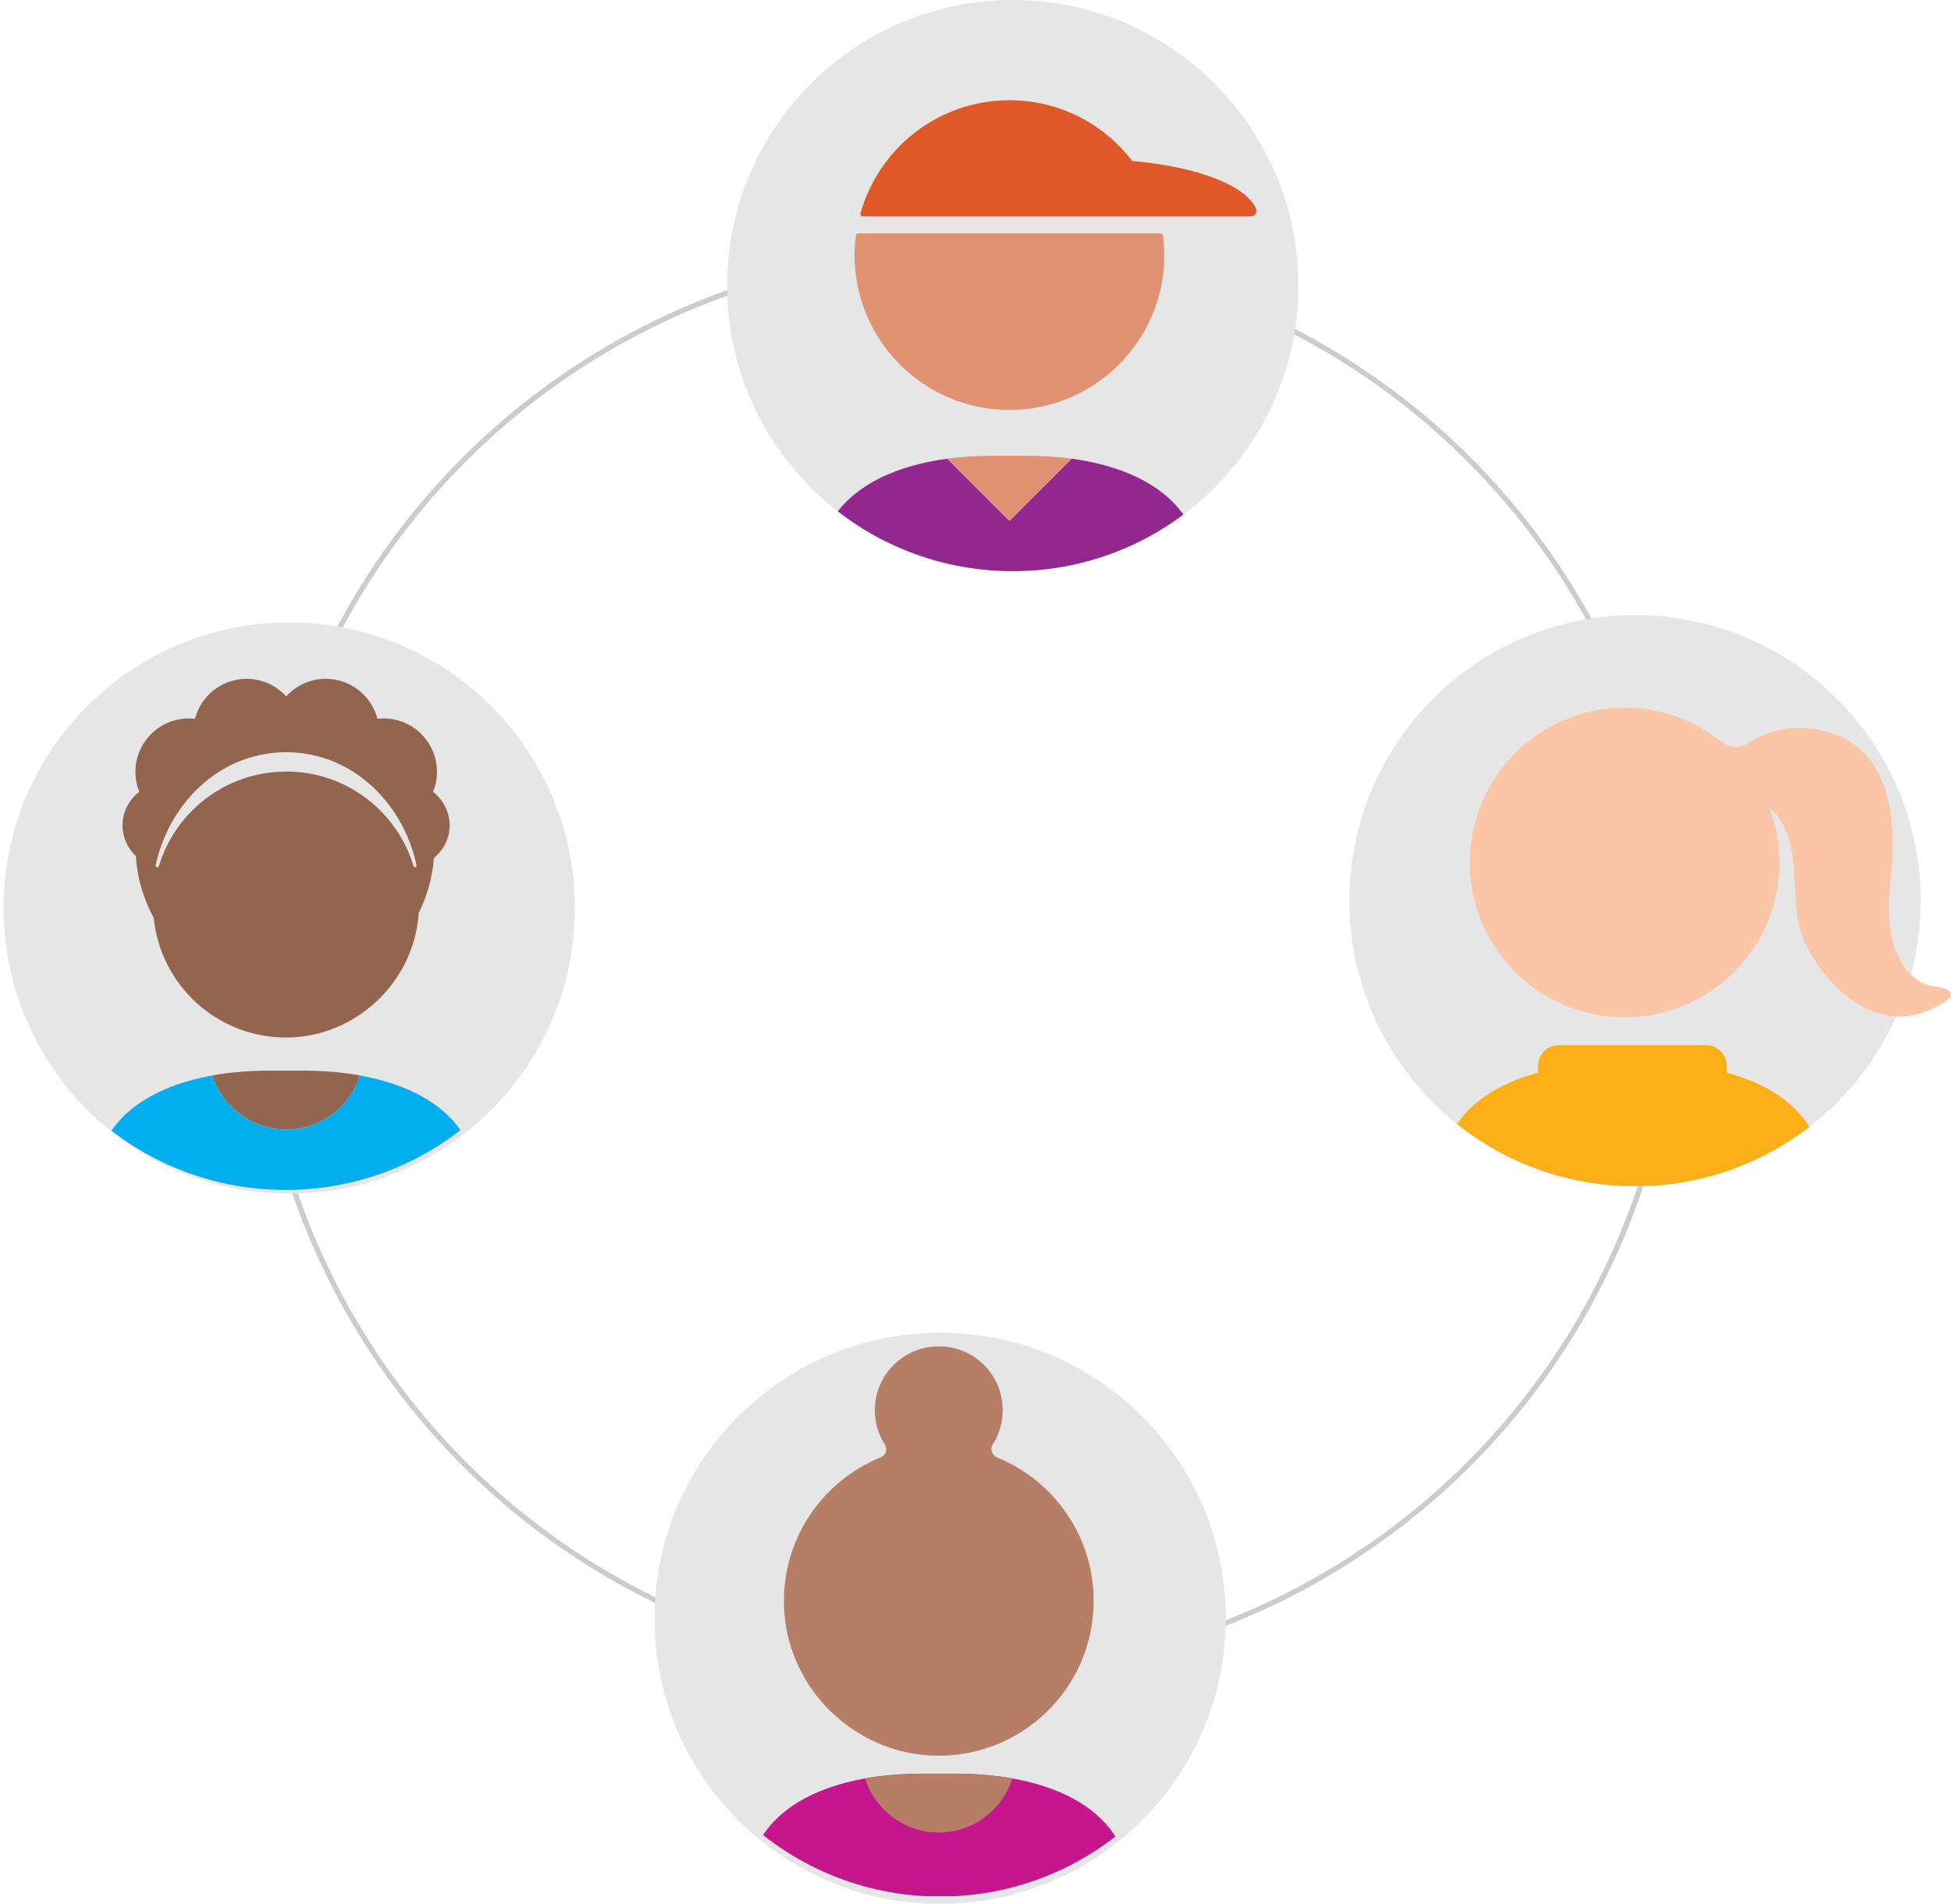
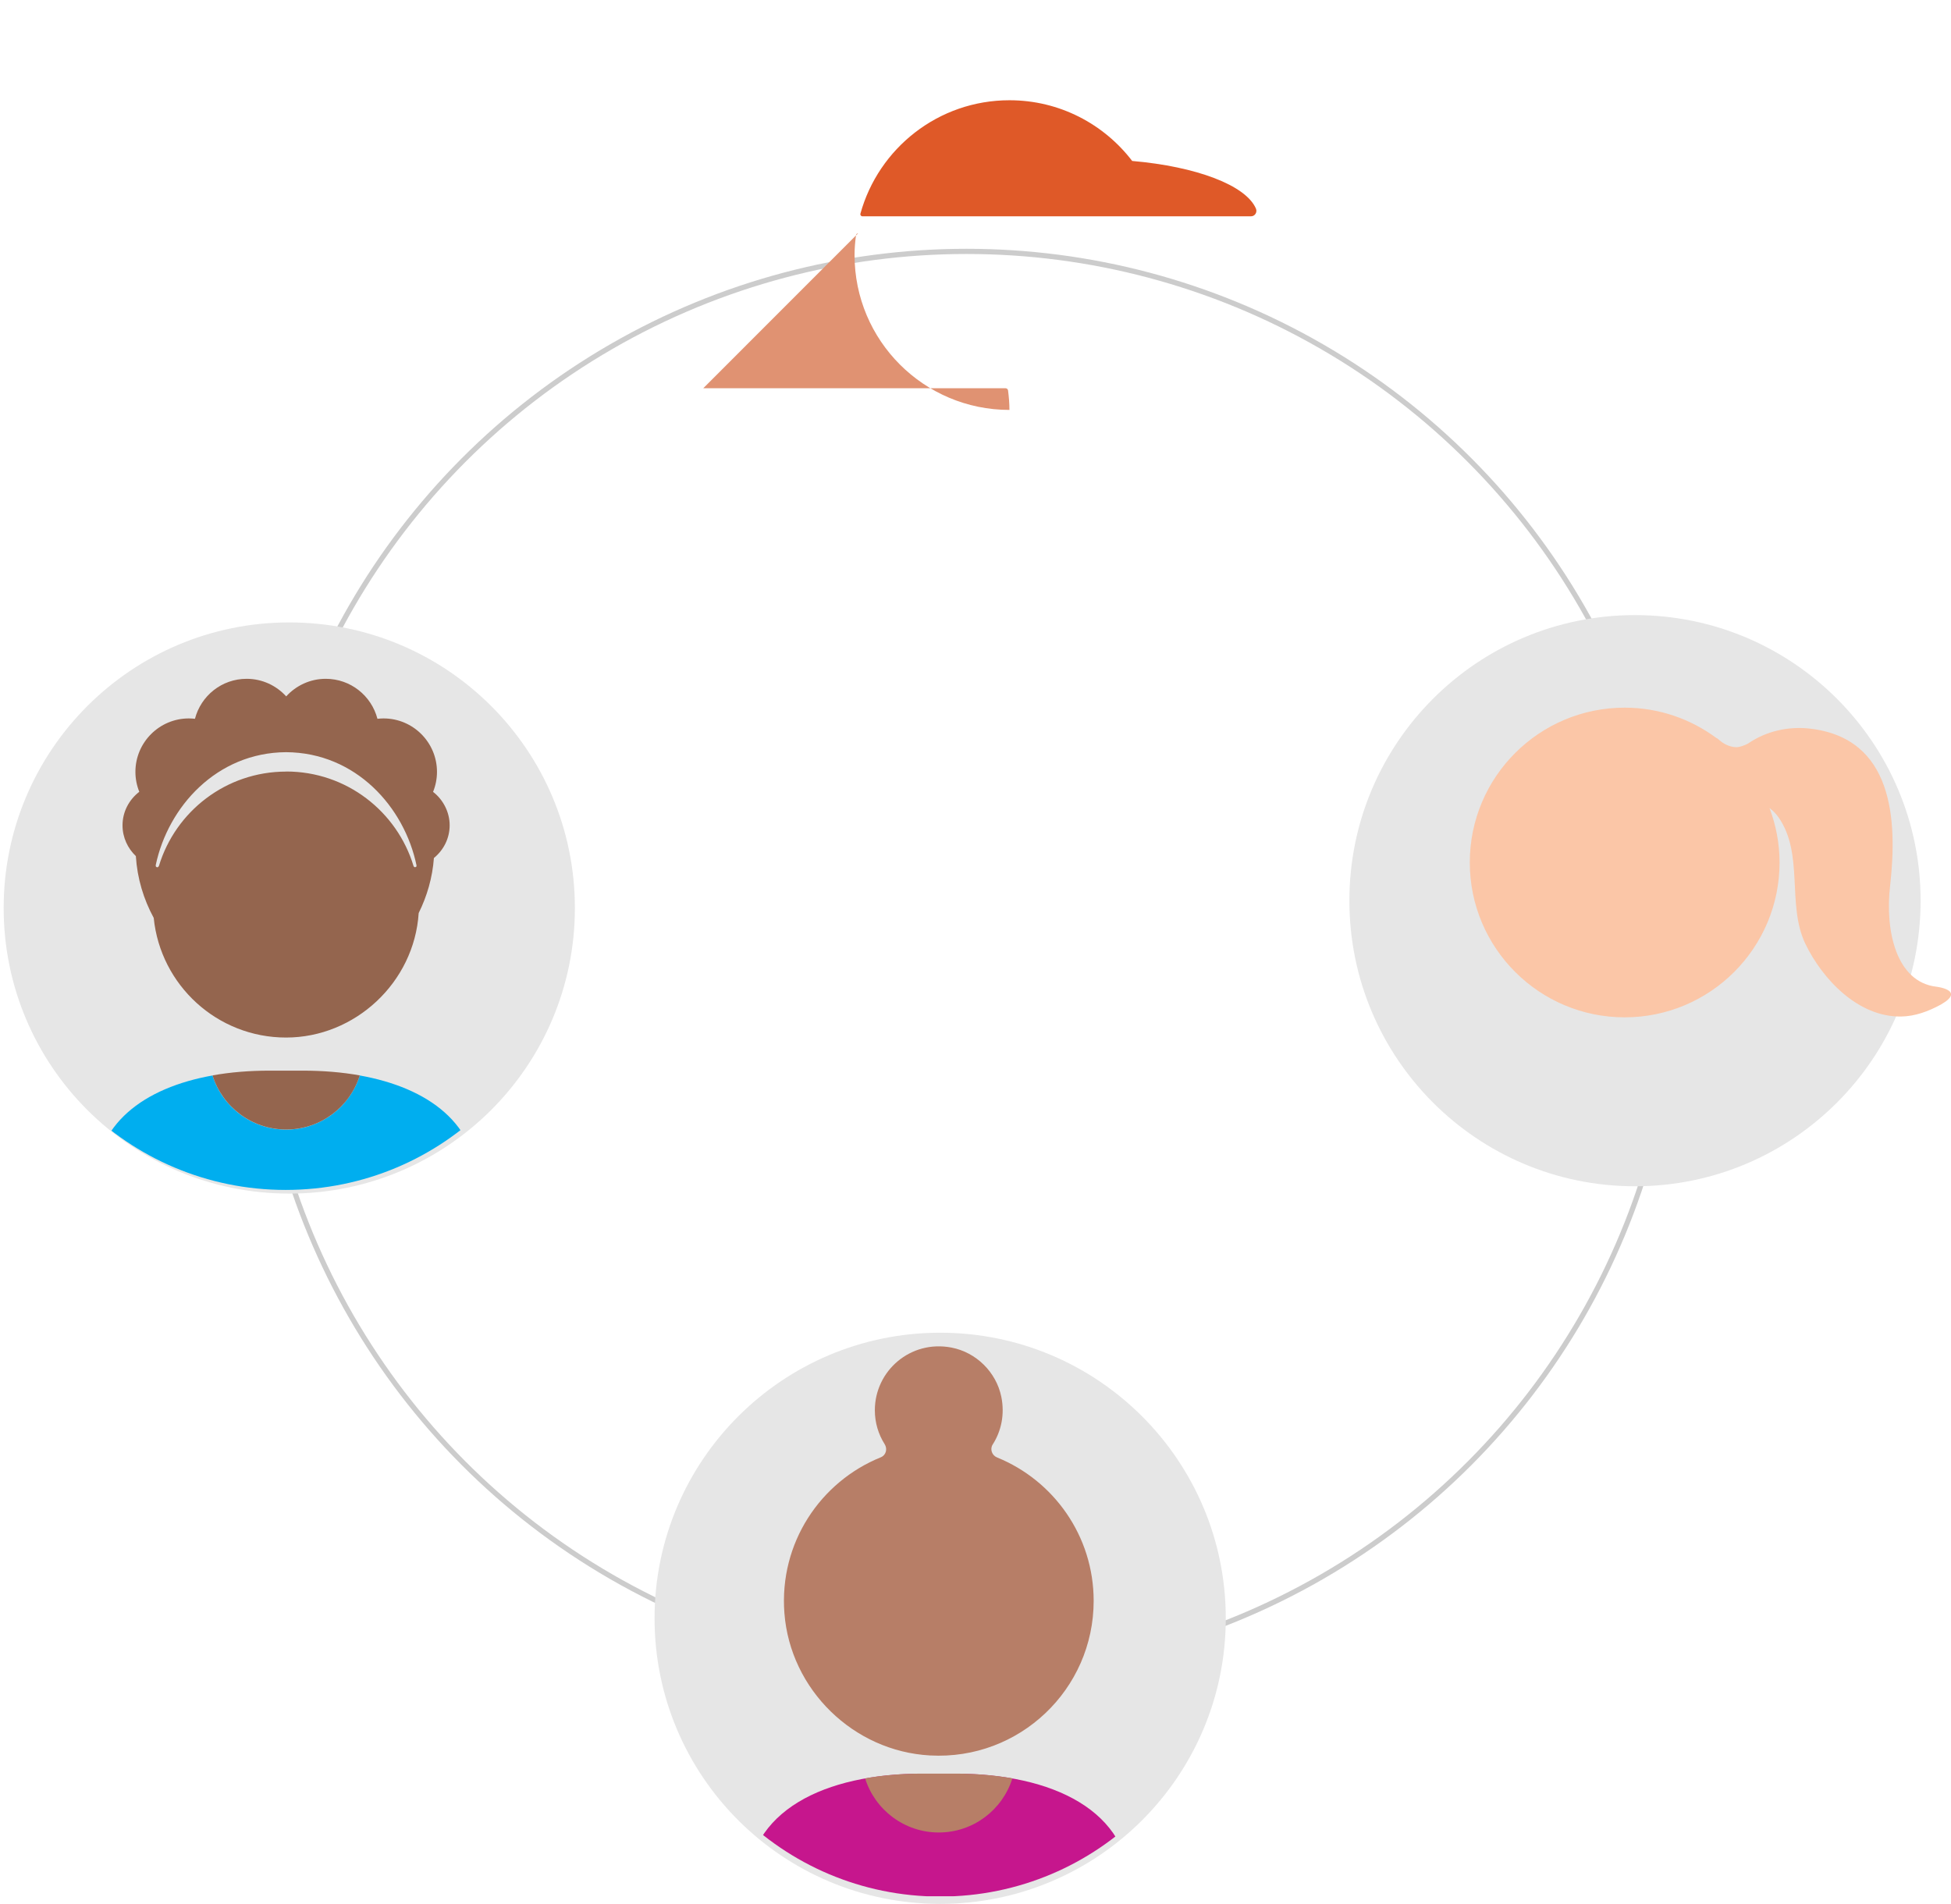
<svg xmlns="http://www.w3.org/2000/svg" id="Layer_2" data-name="Layer 2" viewBox="0 0 266.41 260">
  <defs>
    <style>      .cls-1 {        fill: #fcaf17;      }      .cls-1, .cls-2, .cls-3, .cls-4, .cls-5, .cls-6, .cls-7, .cls-8, .cls-9, .cls-10, .cls-11 {        stroke-width: 0px;      }      .cls-2 {        fill: #df5928;      }      .cls-3 {        fill: #00aeef;      }      .cls-12 {        clip-path: url(#clippath);      }      .cls-4, .cls-13 {        fill: none;      }      .cls-5 {        fill: #e09272;      }      .cls-6 {        fill: #b77e67;      }      .cls-14 {        clip-path: url(#clippath-1);      }      .cls-15 {        clip-path: url(#clippath-3);      }      .cls-16 {        clip-path: url(#clippath-2);      }      .cls-7 {        fill: #94654e;      }      .cls-8 {        fill: #fbc6a7;      }      .cls-13 {        stroke: #ccc;        stroke-miterlimit: 10;        stroke-width: .71px;      }      .cls-9 {        fill: #92278f;      }      .cls-10 {        fill: #e6e6e6;      }      .cls-11 {        fill: #c6168d;      }    </style>
    <clipPath id="clippath">
      <circle class="cls-4" cx="39" cy="123.5" r="39" />
    </clipPath>
    <clipPath id="clippath-1">
-       <circle class="cls-4" cx="138.29" cy="39" r="39" />
-     </clipPath>
+       </clipPath>
    <clipPath id="clippath-2">
-       <circle class="cls-4" cx="223.26" cy="123" r="39" />
-     </clipPath>
+       </clipPath>
    <clipPath id="clippath-3">
      <circle class="cls-4" cx="128.38" cy="220" r="39" />
    </clipPath>
  </defs>
  <g id="Layer_1-2" data-name="Layer 1">
    <g>
      <circle class="cls-13" cx="131.99" cy="131.33" r="97" />
      <g>
        <circle class="cls-10" cx="39.5" cy="124" r="39" />
        <g class="cls-12">
          <g>
            <path class="cls-7" d="M59.14,108.13c.34-.84.53-1.76.53-2.72,0-4.03-3.27-7.3-7.3-7.3-.28,0-.55.02-.83.05-.82-3.14-3.66-5.46-7.06-5.46-2.14,0-4.06.93-5.4,2.4-1.34-1.47-3.26-2.4-5.4-2.4-3.4,0-6.24,2.32-7.06,5.46-.27-.03-.55-.05-.83-.05-4.03,0-7.3,3.27-7.3,7.3,0,.96.19,1.88.53,2.72-1.38,1.06-2.29,2.71-2.29,4.58,0,1.66.71,3.14,1.82,4.2.19,3.05,1.06,5.9,2.44,8.44.92,9.18,8.66,16.34,18.07,16.34s17.5-7.51,18.11-17c1.14-2.3,1.88-4.83,2.08-7.52,1.3-1.06,2.15-2.66,2.15-4.47s-.9-3.52-2.29-4.58ZM39.08,105.37c-8.2,0-15.12,5.43-17.38,12.89,0,0,0,0-.01.01-.09.2-.22.18-.32.14-.11-.04-.11-.19-.1-.29,1.68-7.94,8.31-15.34,17.79-15.4,9.53.05,16.17,7.5,17.82,15.48,0,.08-.02.17-.1.2-.1.04-.23.06-.31-.13-2.26-7.47-9.18-12.91-17.38-12.91Z" />
            <path class="cls-3" d="M65.26,162.27l-.02.7H12.91l-.02-.7c0-8.77,6.75-13.72,16.13-15.4,1.34,4.29,5.34,7.39,10.06,7.39s8.7-3.11,10.05-7.39c9.38,1.68,16.13,6.63,16.13,15.4Z" />
            <path class="cls-7" d="M49.13,146.86c-1.34,4.29-5.34,7.39-10.05,7.39s-8.72-3.11-10.06-7.39c2.44-.44,5.06-.65,7.8-.65h4.51c2.73,0,5.35.21,7.8.65Z" />
          </g>
        </g>
      </g>
      <g>
-         <circle class="cls-10" cx="138.29" cy="39" r="39" />
        <path class="cls-2" d="M171.5,28.49c-1.37-3.19-8.13-5.75-16.9-6.51-3.86-5.04-9.92-8.29-16.76-8.29-9.71,0-17.88,6.56-20.35,15.49-.05.18.09.36.27.36h53.06c.54,0,.89-.55.68-1.05Z" />
-         <path class="cls-5" d="M117.17,31.87c-.14,0-.26.1-.28.24-.12.89-.2,1.79-.2,2.72,0,11.68,9.47,21.15,21.15,21.15s21.15-9.47,21.15-21.15c0-.9-.08-1.79-.19-2.66-.02-.17-.17-.3-.34-.3h-41.28Z" />
+         <path class="cls-5" d="M117.17,31.87c-.14,0-.26.1-.28.24-.12.89-.2,1.79-.2,2.72,0,11.68,9.47,21.15,21.15,21.15c0-.9-.08-1.79-.19-2.66-.02-.17-.17-.3-.34-.3h-41.28Z" />
        <g class="cls-14">
          <g>
            <path class="cls-9" d="M164.03,78.28l-.03.7h-52.32l-.03-.7c0-9.24,7.49-14.25,17.7-15.64l8.49,8.49,8.49-8.49c10.19,1.39,17.7,6.41,17.7,15.64Z" />
            <path class="cls-5" d="M146.33,62.64l-8.49,8.49-8.49-8.49c1.99-.28,4.08-.4,6.25-.4h4.5c2.17,0,4.25.13,6.24.4Z" />
          </g>
        </g>
      </g>
      <g>
        <circle class="cls-10" cx="223.26" cy="123" r="39" />
        <path class="cls-8" d="M264.35,134.77l.07-.02c-5.48-.64-7.03-7.61-6.33-13.74,1.03-9.08.43-20.21-10.96-21.51-2.98-.34-6,.37-8.4,2.02,0,0-.61.37-1.43.51,0,0-1,.13-2.12-.64-.03-.02-.06-.04-.09-.07-.14-.1-.28-.21-.43-.35-.12-.11-.21-.17-.29-.19-3.51-2.59-7.83-4.14-12.52-4.14-11.68,0-21.15,9.47-21.15,21.14s9.47,21.15,21.15,21.15,21.15-9.47,21.15-21.15c0-2.62-.5-5.12-1.37-7.43.45.34.87.75,1.24,1.28,3.48,5.01,1.11,11.89,3.63,17.21,2.34,4.89,7.23,10.05,13.06,9.98,1.94-.02,3.77-.71,5.46-1.63,3.49-1.99-.66-2.45-.66-2.45Z" />
        <g class="cls-16">
          <g>
            <path class="cls-1" d="M249.06,161.96l.03-.69c0-11.05-10.72-16.05-23.94-16.05h-4.51c-13.22,0-23.94,5-23.94,16.05l.03.69h52.33Z" />
            <path class="cls-1" d="M212.85,142.73h20.09c1.57,0,2.85,1.28,2.85,2.85v5.26h-25.78v-5.26c0-1.57,1.28-2.85,2.85-2.85Z" />
          </g>
        </g>
      </g>
      <g>
        <circle class="cls-10" cx="128.38" cy="221" r="39" />
        <path class="cls-6" d="M135.55,197.27c1.17-1.82,1.67-4.11,1.18-6.52-.69-3.37-3.43-6.07-6.8-6.72-5.59-1.08-10.47,3.17-10.47,8.56,0,1.7.49,3.29,1.34,4.63.41.65.19,1.5-.52,1.79-8.24,3.33-13.9,11.69-13.17,21.28.8,10.45,9.43,18.87,19.89,19.44,12.22.67,22.34-9.04,22.34-21.11,0-8.86-5.46-16.45-13.2-19.59-.69-.28-.99-1.13-.59-1.76Z" />
        <g class="cls-15">
          <g>
            <path class="cls-11" d="M154.35,258.96l.03-.69c0-11.05-10.72-16.05-23.94-16.05h-4.51c-13.22,0-23.94,5-23.94,16.05l.03.69h52.33Z" />
            <path class="cls-6" d="M138.24,242.86c-1.34,4.29-5.34,7.39-10.05,7.39s-8.72-3.11-10.06-7.39c2.44-.44,5.06-.65,7.8-.65h4.51c2.73,0,5.35.21,7.8.65Z" />
          </g>
        </g>
      </g>
    </g>
  </g>
</svg>